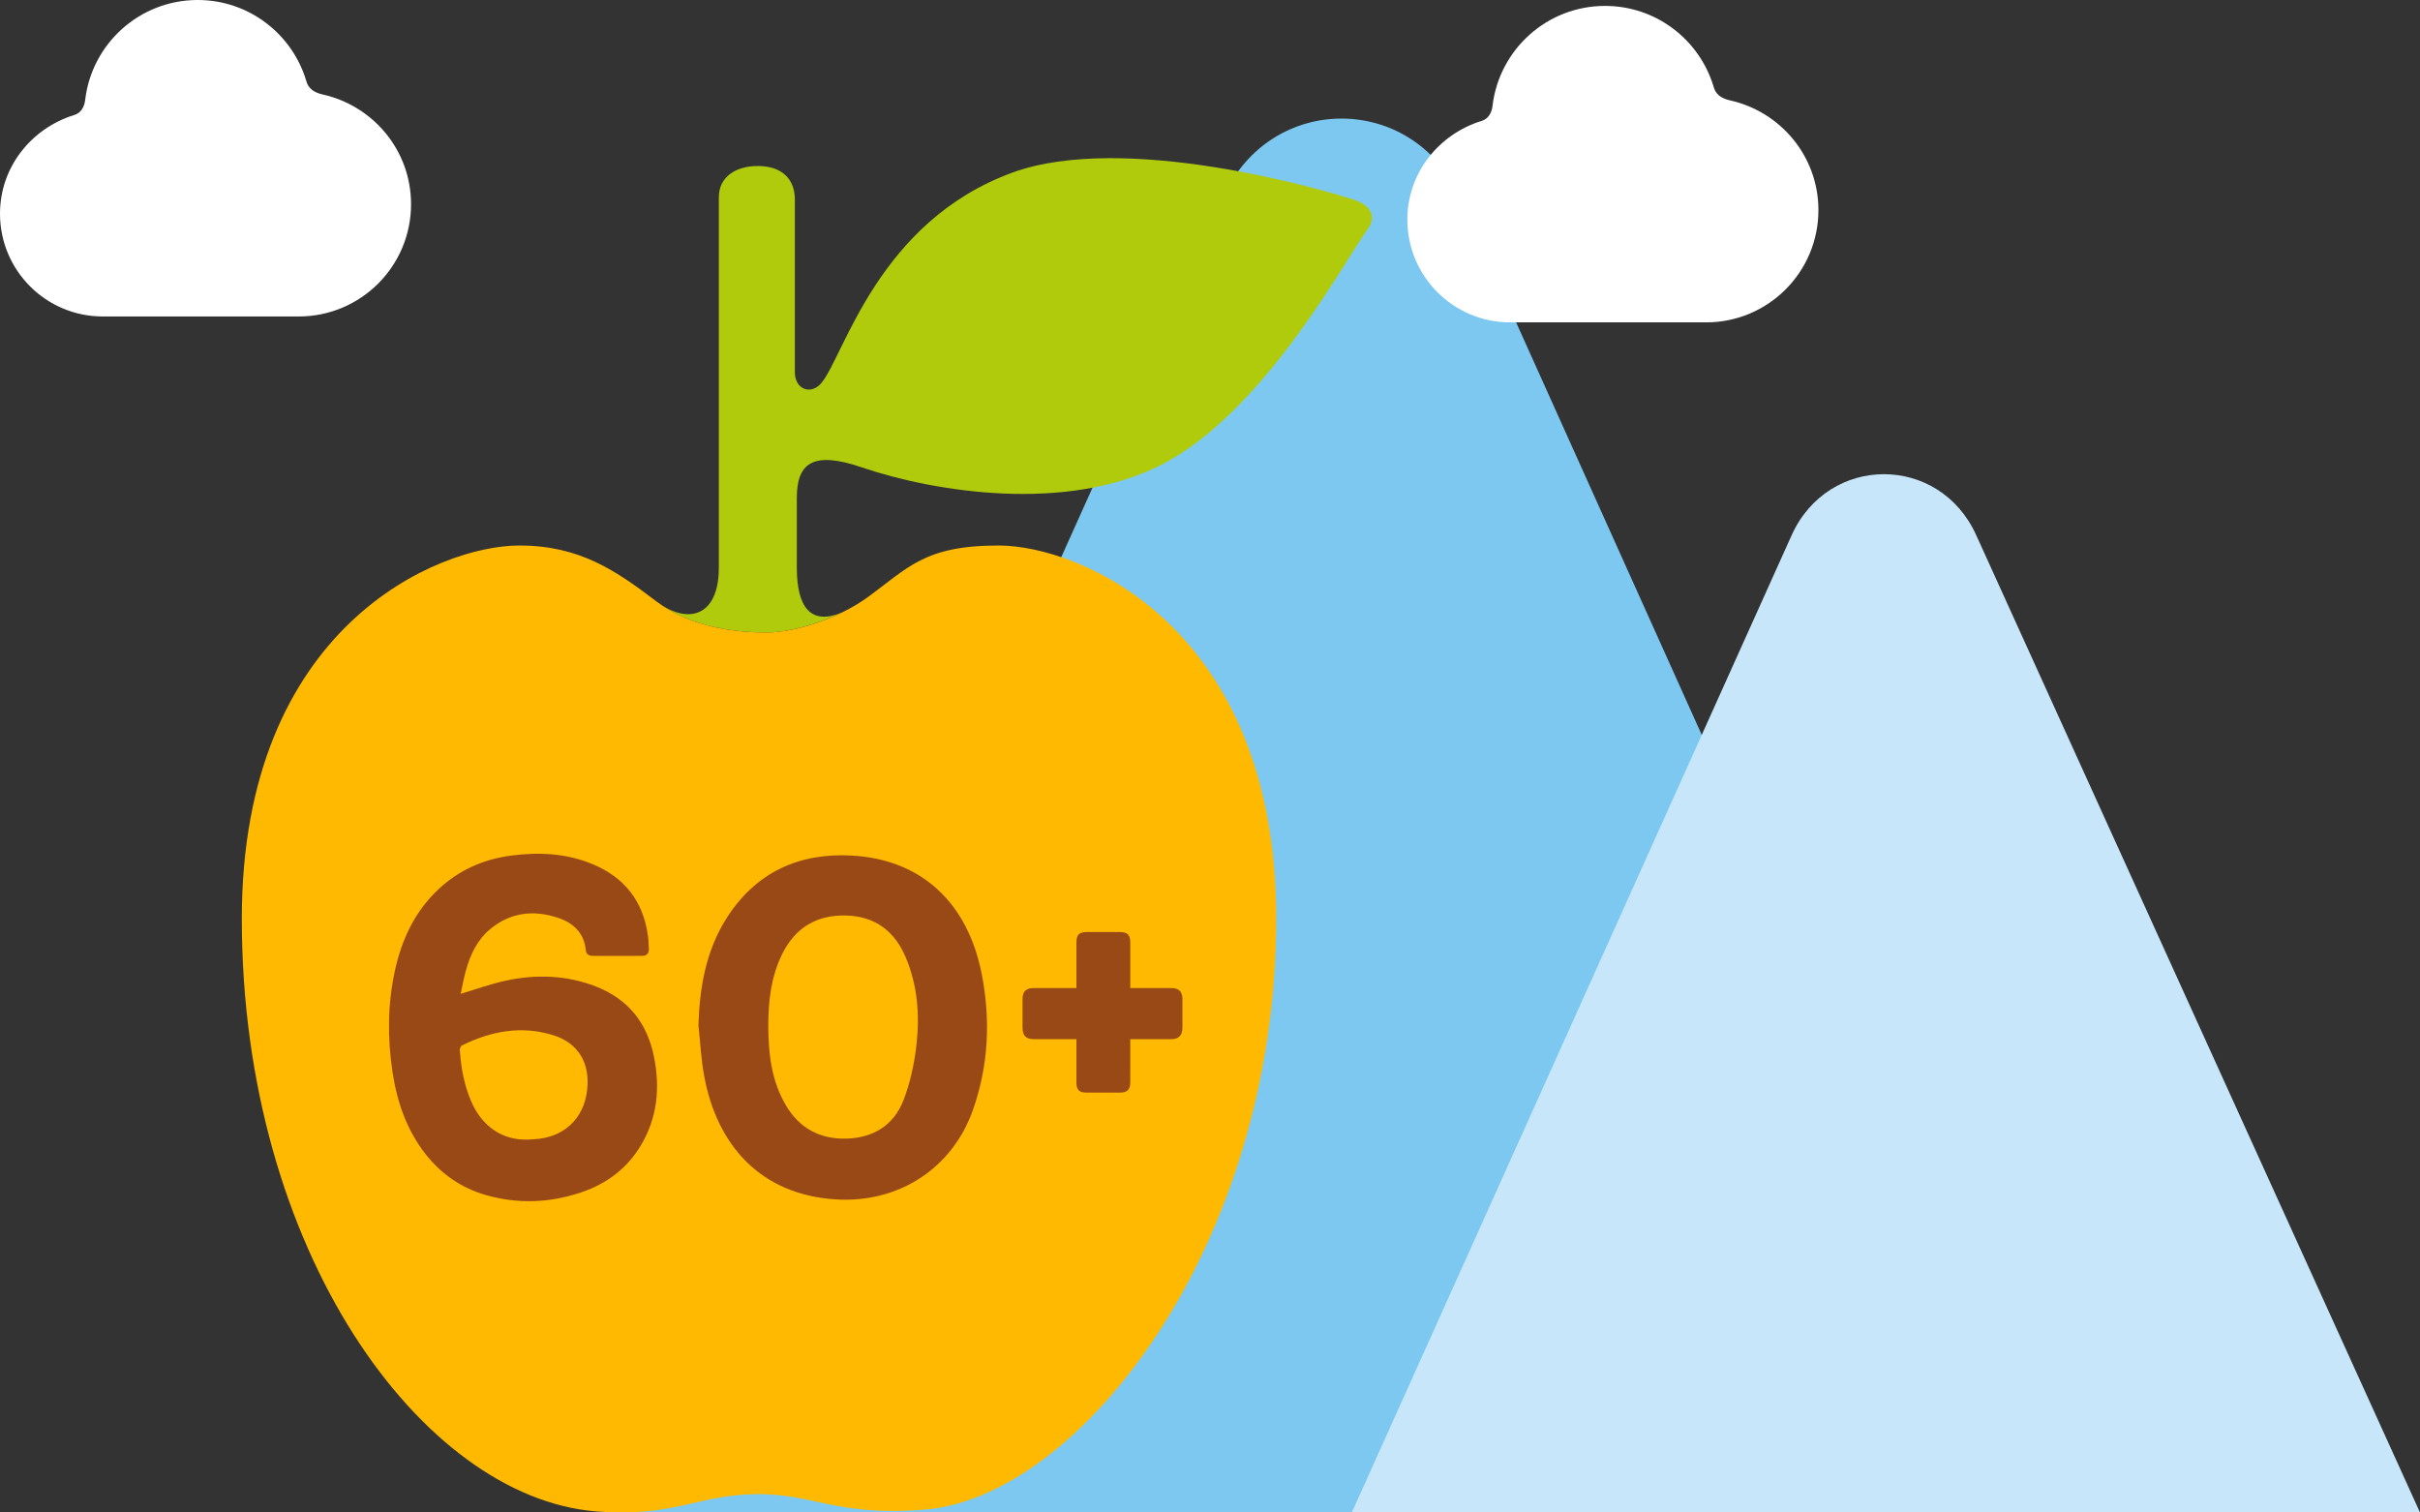
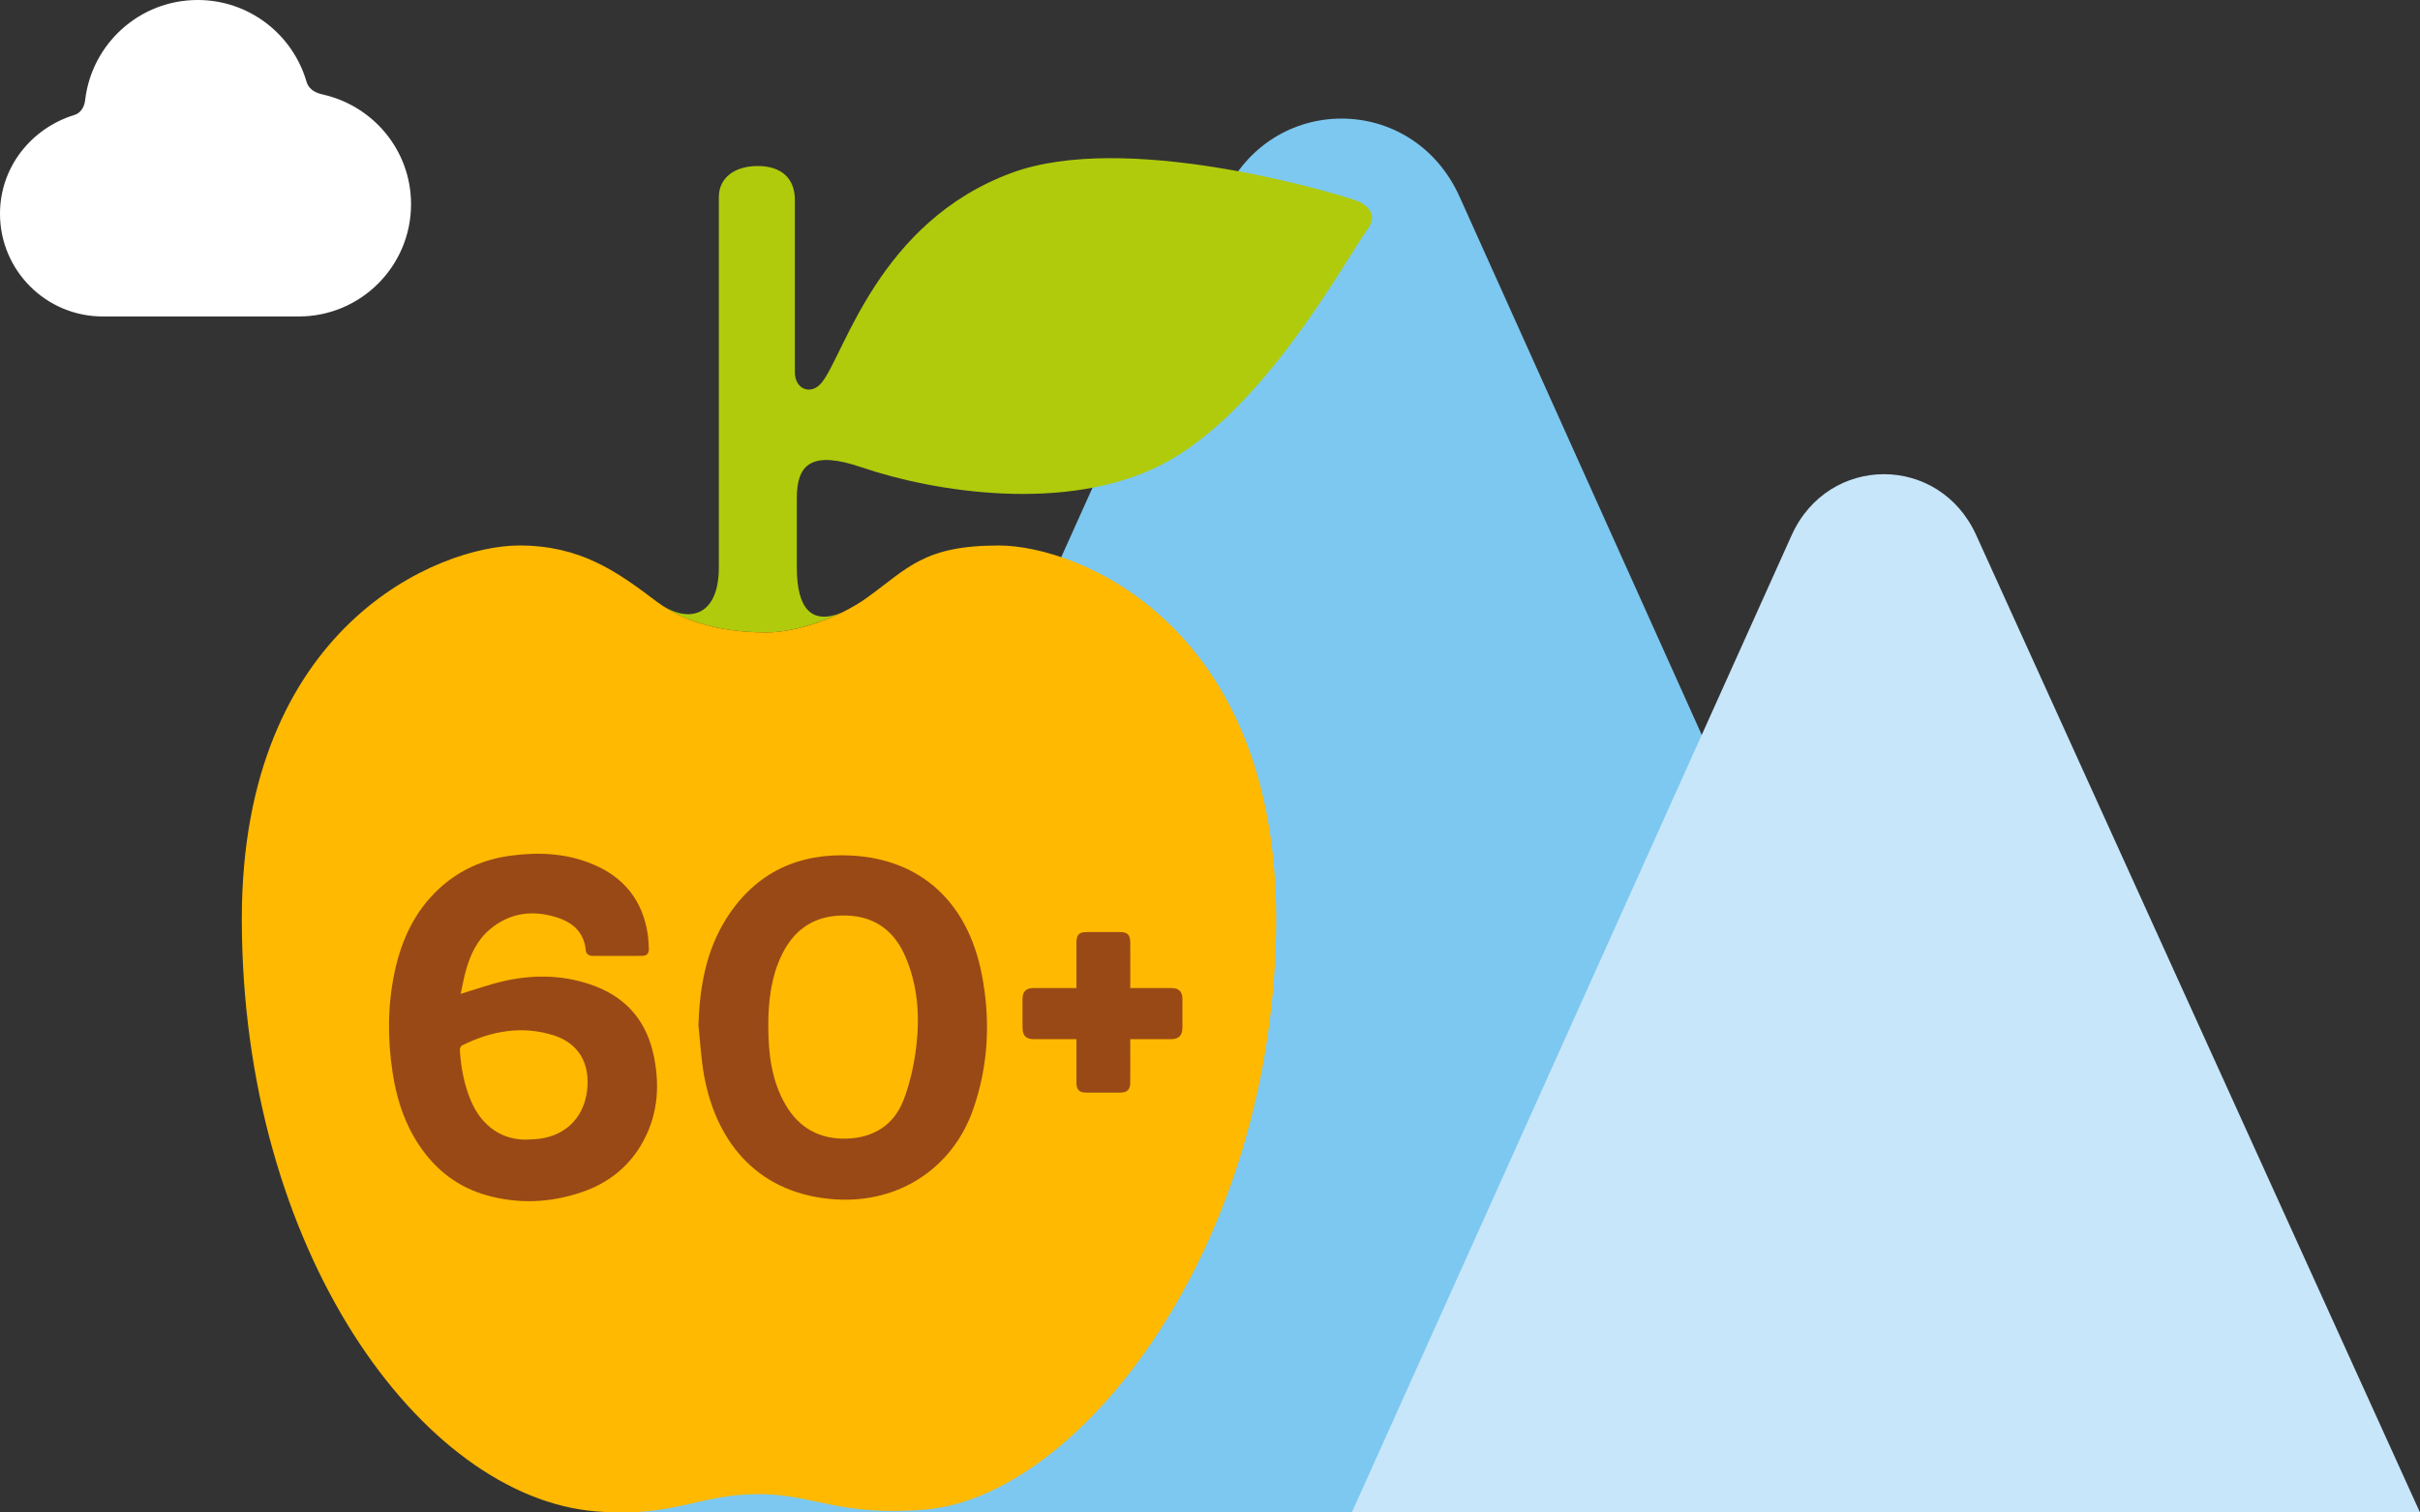
<svg xmlns="http://www.w3.org/2000/svg" version="1.1" id="Lager_1" x="0px" y="0px" width="1280px" height="800px" viewBox="0 0 1280 800" enable-background="new 0 0 1280 800" xml:space="preserve">
  <rect x="0" y="0" width="1280" height="800" fill="#333333" stroke="none" />
  <path fill="#7DC8F0" d="M647.1,104.088c24.818-55.158,100.096-55.158,124.924,0L900.82,390.302L716.441,800H334.787h-0.867  L647.1,104.088z" />
  <path fill="#C8E6FA" d="M899.383,390.302l48.219-107.114c19.412-43.164,78.314-43.164,97.723,0L1280,800h-155.145h-41.092h-368.76  L899.383,390.302z" />
-   <path fill="#FFFFFF" d="M906.313,45.684c-7.449-24.625-30.305-42.559-57.359-42.559c-30.725,0-56.039,23.125-59.52,52.914  c-0.256,2.184-1.32,6.54-5.701,7.884c-22.584,6.962-39.34,27.423-39.34,52.24c0,30.017,24.332,54.35,54.355,54.35  c22.625,0,80.143,0,103.674,0c32.797,0,59.387-26.587,59.387-59.387c0-28.427-20.012-52.022-46.65-58.009  C907.971,51.504,906.938,47.74,906.313,45.684z" />
  <g>
    <g>
      <path fill="#B0CB0B" d="M716.473,105.771C700.43,100.4,594.724,69.605,535.39,91.324    c-70.753,25.895-88.699,96.049-100.715,110.986c-5.625,7.008-14.25,3.664-14.25-5.381c0-20.514,0-72.792,0-91.336    c0-11.29-7.263-17.788-19.582-17.788c-12.34,0-20.631,6.272-20.631,16.446c0,0,0,169.291,0,195.949    c0,26.678-17.045,30.051-32.834,18.034c18.583,14.104,43.057,16.299,58.198,16.299c11.173,0,26.502-4.116,39.851-10.634    c-16.289,6.93-23.963-2.176-23.963-23.699c0-26.658,0-36.813,0-36.813c0-18.072,8.057-25.168,34.273-16.211    c38.391,13.096,108.535,24.326,158.678-1.41c53.749-27.541,96.069-106.557,109.301-125.09    C728.225,114.356,724.627,108.477,716.473,105.771z" />
    </g>
    <path fill="#FFB900" d="M458.619,316.108c21.689-15.681,30.1-27.579,69.646-27.579c42.634,0,146.76,42.643,146.76,197.42   c0,172.652-103.647,305.779-185.797,312.521c-45.613,3.744-59.119-8.193-87.768-8.193c-32.284,0-44.751,12.545-86.326,9.135   c-91.963-7.518-187.237-137.654-187.237-313.463c0-154.777,104.125-197.42,146.769-197.42c32.196,0,51.396,13.535,72.713,29.706   c18.583,14.104,43.057,16.299,58.198,16.299C420.719,334.534,443.536,327.018,458.619,316.108z" />
    <path fill-rule="evenodd" clip-rule="evenodd" fill="#994916" d="M243.666,525.672c8.057-2.391,15.76-5.225,23.709-6.939   c16.151-3.508,32.254-2.988,47.828,3.059c17.053,6.635,27.1,19.298,30.696,37.115c3.353,16.545,1.813,32.441-7.066,47.152   c-7.292,12.075-17.995,20.043-31.187,24.532c-16.691,5.675-33.637,6.38-50.651,1.509c-12.878-3.704-23.454-10.977-31.735-21.453   c-10.104-12.791-15.221-27.648-17.632-43.547c-2.715-17.827-2.606-35.654,1.167-53.297c3.586-16.691,10.564-31.734,23.257-43.574   c10.781-10.057,23.718-15.77,38.263-17.672c14.711-1.949,29.275-1.264,43.174,4.538c16.71,6.948,26.59,19.425,29.167,37.44   c0.343,2.41,0.401,4.851,0.549,7.281c0.128,2.361-1.098,3.754-3.372,3.773c-8.801,0.078-17.621,0.049-26.433,0   c-1.95-0.01-3.392-0.971-3.577-3.078c-0.883-9.232-6.772-14.475-14.809-17.102c-12.869-4.234-25.18-2.853-35.882,6.145   c-6.782,5.695-10.39,13.438-12.712,21.797C245.263,517.498,244.518,521.762,243.666,525.672z M279.341,602.746   c1.049-0.059,2.097-0.098,3.146-0.166c15.534-0.805,26.218-10.635,28.04-25.768c1.735-14.357-4.518-25.1-17.906-29.266   c-16.77-5.223-32.882-2.195-48.309,5.43c-0.646,0.305-1.137,1.656-1.088,2.49c0.598,9.281,2.273,18.309,5.93,26.914   C254.898,595.866,265.933,603.324,279.341,602.746z" />
    <path fill="#994916" d="M625.412,528.533c-0.01-4.066-1.822-5.9-5.861-5.91l-21.719-0.01l0.01-7.536l-0.01-16.279   c0-4.45-1.382-5.812-5.891-5.812h-10.574h-6.4c-4.244,0.01-5.616,1.391-5.616,5.684v23.943h-13.515l-9.223,0.01   c-3.911,0-5.744,1.834-5.764,5.744c-0.02,5.018-0.01,10.036,0,15.045c0.01,4.498,1.773,6.252,6.322,6.252h21.953   c0.068,0,0.147,0,0.226,0v6.773c0,5.4-0.01,10.82,0,16.23c0.01,3.764,1.489,5.232,5.253,5.242l8.969,0.01l8.977-0.01   c3.676-0.01,5.254-1.598,5.273-5.262c0.029-4.686,0.02-9.332,0.02-13.996l-0.01-8.988h12.447h8.998   c4.225-0.02,6.125-1.891,6.135-6.086C625.412,538.58,625.412,533.542,625.412,528.533z" />
    <path fill-rule="evenodd" clip-rule="evenodd" fill="#994916" d="M369.412,542.246c0.656-20.083,3.959-39.352,14.857-56.533   c15.447-24.375,38.41-34.793,66.539-33.166c36.4,2.117,60.902,24.67,68.4,62.383c4.803,24.297,3.715,48.467-4.566,72.076   c-10.978,31.178-39.537,49.436-72.459,47.397c-40.037-2.46-63.078-28.854-69.753-65.421   C370.813,560.182,370.392,551.174,369.412,542.246z M406.361,542.5c0.049,14.662,1.627,28.991,9.223,41.987   c7.223,12.339,18.2,18.181,32.294,17.759c14.094-0.421,24.885-7.154,29.952-20.199c3.626-9.34,5.792-19.494,6.919-29.49   c1.774-15.751,0.559-31.511-5.763-46.35c-5.773-13.564-15.937-21.443-31.059-21.953c-15.751-0.529-27.268,6.252-34.245,20.443   C407.822,516.615,406.38,529.436,406.361,542.5z" />
  </g>
  <path fill="#FFFFFF" d="M161.92,42.559C154.47,17.934,131.615,0,104.56,0C73.835,0,48.521,23.125,45.04,52.914  c-0.255,2.184-1.32,6.54-5.7,7.884C16.756,67.76,0,88.221,0,113.038c0,30.017,24.331,54.35,54.354,54.35  c22.626,0,80.143,0,103.674,0c32.798,0,59.387-26.587,59.387-59.387c0-28.427-20.011-52.022-46.649-58.009  C163.578,48.379,162.545,44.615,161.92,42.559z" />
</svg>